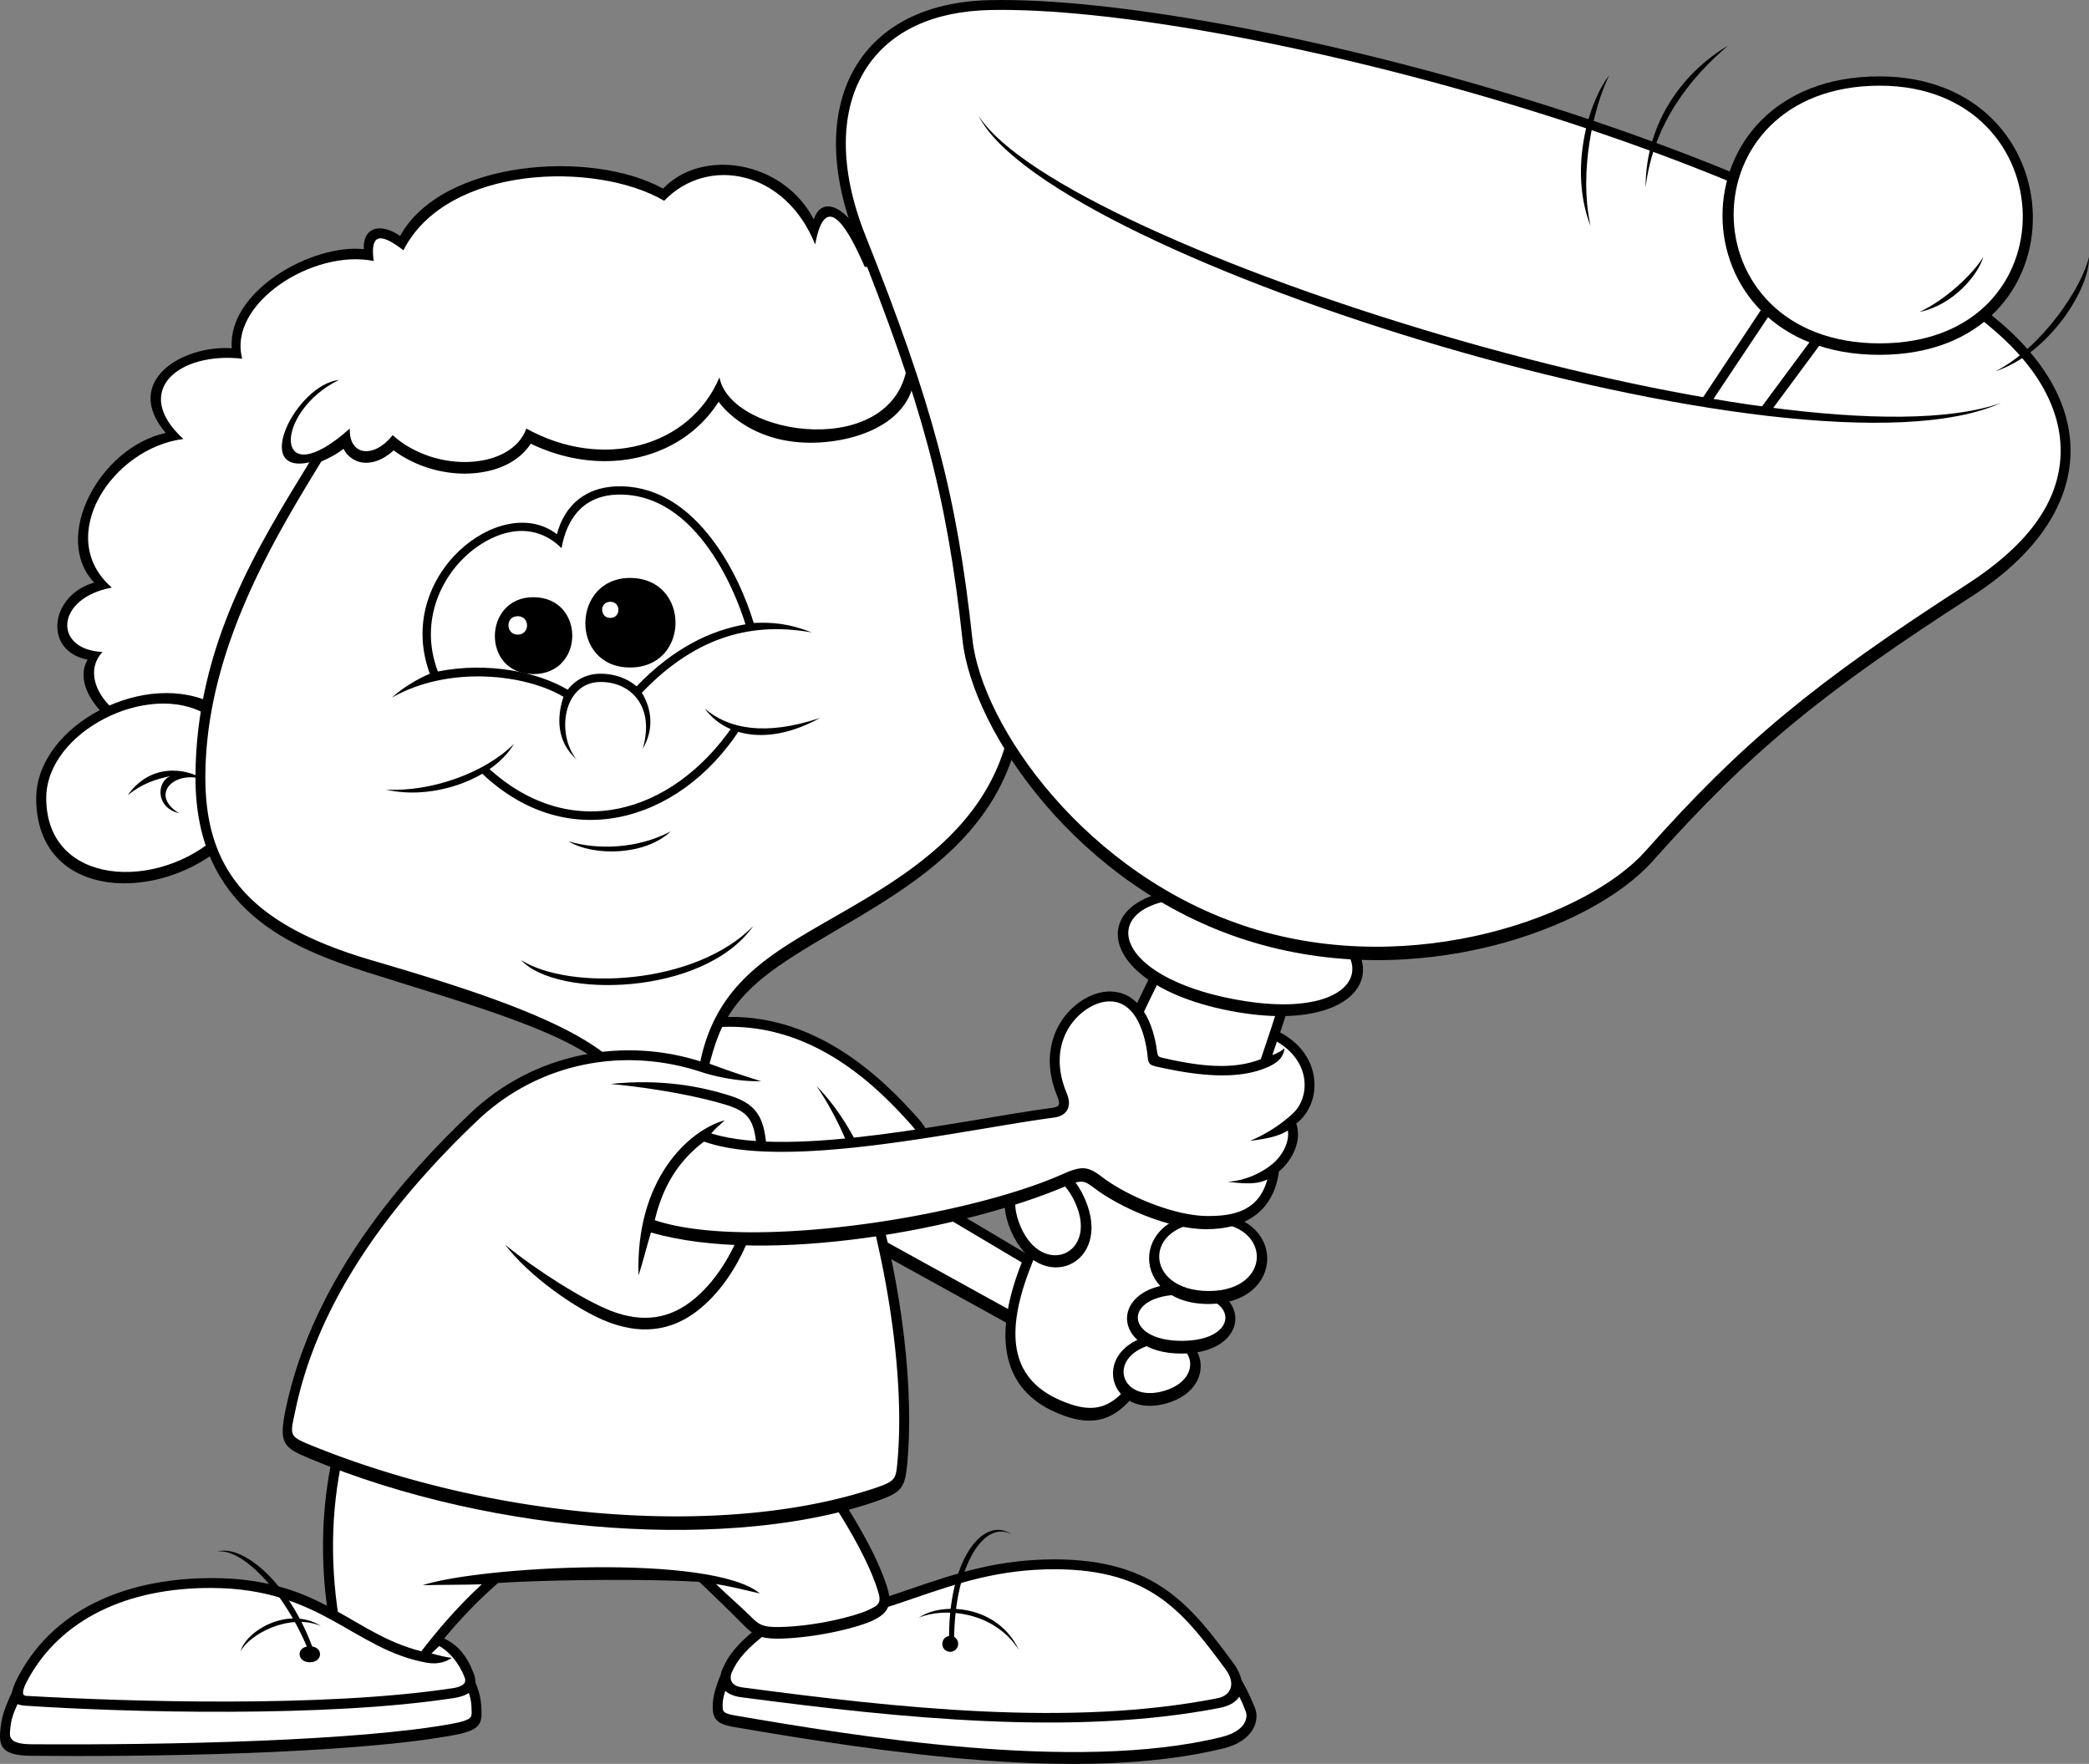
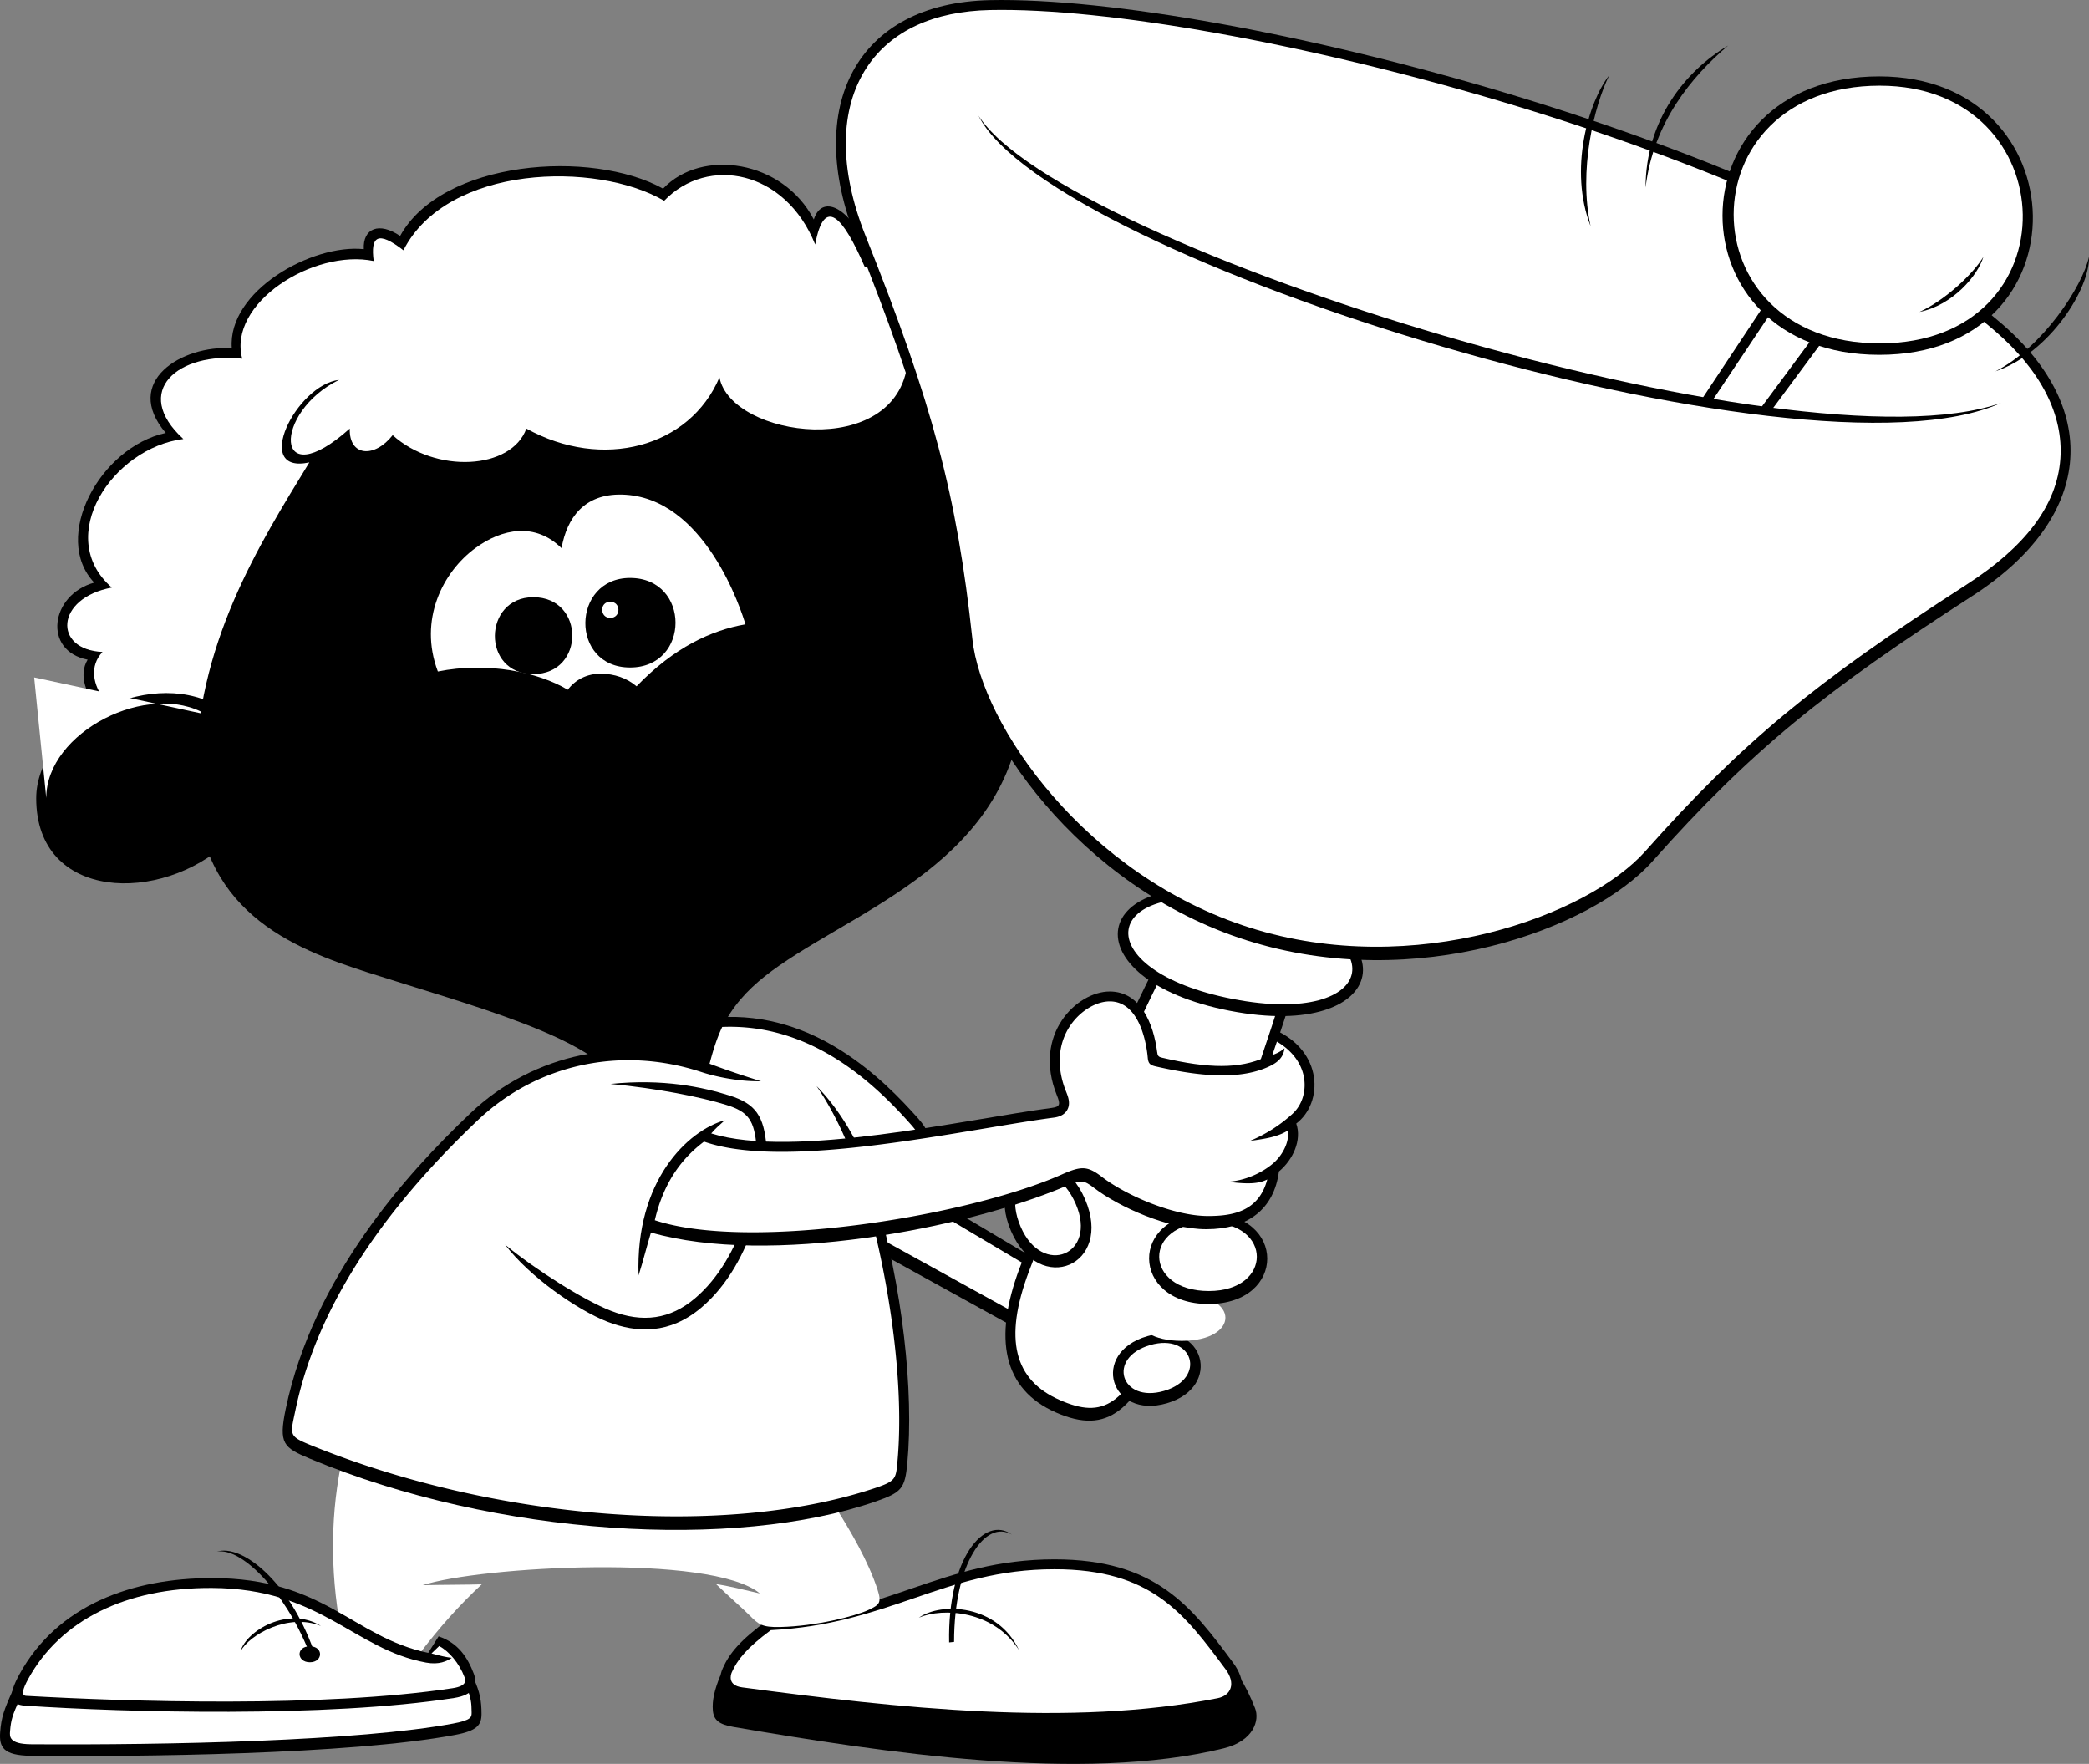
<svg xmlns="http://www.w3.org/2000/svg" width="212.78" height="179.662">
  <rect width="100%" height="100%" fill="#808080" stroke="none" />
  <path d="m87.375 126.375 16.246 8.969 2.47-6.727-16.028-9.527-2.688 7.285" />
  <path fill="#fff" d="m90.59 120.578-1.969 4.996 14.461 7.98 1.774-4.5-14.266-8.476" />
  <path d="M73.364 170.68c-.586 1.43-.84 2.523-.754 3.531.082 1.008.656 1.434 2.101 1.684 15.211 2.605 35.555 5.715 49.926 2.183 3.05-.75 3.7-2.86 3.191-4.117-.503-1.262-1.007-2.27-1.593-3.195-14.543 1.765-35.555 1.68-52.871-.086" />
-   <path fill="#fff" d="M126.895 174.336c-.36-.969-.77-1.766-1.192-2.496-14.253 1.66-34.351 1.629-51.671-.078-.34.96-.473 1.543-.418 2.2.027.335.047.562 1.265.769 12.04 2.062 34.711 5.851 49.516 2.199 2.52-.617 2.723-1.992 2.5-2.594" />
  <path d="M78.157 165.047c-2.774 2.02-3.868 3.363-4.54 4.879-.671 1.512-.03 2.691 1.848 2.941 16.559 2.184 34.043 3.953 48.75 1.094 3.055-.594 2.57-2.996 1.43-4.543-4.285-5.797-7.902-10.59-18.238-10.59-11.516 0-17.145 5.715-29.25 6.22" />
  <path fill="#fff" d="M124.832 170.02c-4.222-5.676-7.523-10.184-17.425-10.184-5.707 0-9.899 1.438-14.34 2.957-4.246 1.453-8.637 2.953-14.555 3.246-2.547 1.883-3.434 3.082-3.973 4.297-.109.242-.46 1.328 1.059 1.531 15.77 2.098 33.48 4.059 48.426 1.102 1.383-.273 1.879-1.516.808-2.95" />
  <path d="M93.594 164.77c2.297-1.625 8.012-1.348 10.2 3.304-2.579-4.035-7.735-4.37-10.2-3.304" />
  <path d="M103.063 156.305c-2.8-2.016-6.555 2.41-6.387 10.984l.504-.054c0-8.016 3.195-12.5 5.883-10.93" />
-   <path d="M96.844 166.617c-1.121 0-1.176 1.625 0 1.625a.815.815 0 0 0 0-1.625m-62.703-19.39c-1.344 5.379-1.793 11.992-.336 19.39l9.191 3.141c2.575-3.477 5.043-6.168 7.73-8.52 4.821-.335 15.466-.449 20.509-.113 2.129 2.02 3.363 3.25 4.37 4.258 1.009 1.012 1.544 1.57 3.895 1.516 3.614-.086 7.817-1.094 9.414-1.852 1.598-.754 2.004-1.676 1.43-3.445-.926-2.86-2.691-5.969-4.621-8.996-14.457-.168-32.586-2.524-51.582-5.38" />
  <path fill="#fff" d="M76.336 164.52c-.836-.836-1.86-1.692-3.41-3.18 1.121.168 2.863.582 4.473.961-4.93-4.09-28.578-2.746-34.348-.84 2.297-.055 4.34-.035 6.02-.09-2.254 2.086-4.332 4.407-6.442 7.196l-7.937-2.711c-1.098-5.953-1.024-11.97.218-17.492 16.633 2.492 35.43 5.015 50.25 5.242 1.43 2.265 3.29 5.422 4.223 8.308.438 1.352.188 1.54-.898 2.055-1.403.664-5.414 1.668-9.008 1.75-1.895.047-2.223-.281-3.14-1.2" />
  <path d="M1.305 172.164c-.895 1.965-1.176 2.75-1.289 4.262-.11 1.512.281 2.379 3.14 2.41 10.758.113 32.442-.113 43.2-2.129 2.234-.418 2.691-1.008 2.691-2.129 0-1.347-.168-2.242-.785-3.59-12.102 1.458-29.64 1.348-46.957 1.176" />
  <path fill="#fff" d="M1.953 173.18c-.648 1.46-.84 1.95-.93 3.152-.038.5-.155 1.313 2.141 1.328 13.875.094 33.461-.324 43.008-2.113 1.867-.351 1.867-.664 1.867-1.137 0-1.011-.105-1.515-.414-2.332-12.43 1.403-30.73 1.25-45.672 1.102" />
  <path d="M21.59 160.735c-8.125 0-15.746 2.746-19.613 9.804-1.192 2.18-1.04 3.086.617 3.196 10.145.675 30.652 1.234 43.652-.786 1.985-.304 2.461-1.285 2.016-2.464-.617-1.625-1.566-3.141-3.586-3.813l-1.062 1.684c-7.735-1.625-10.536-7.621-22.024-7.621" />
  <path fill="#fff" d="M43.403 169.344c-7.41-1.363-10.72-7.547-21.813-7.602-8.797-.043-15.449 3.297-18.726 9.286-.559 1.02-.727 1.671-.204 1.703 10.356.59 30.243 1.218 43.43-.778 1.485-.222 1.348-.8 1.23-1.11-.554-1.46-1.585-2.648-2.585-3.187l-.785.754c.84.227 1.511.395 2.07.45-.504.335-1.281.726-2.617.484" />
  <path d="M22.094 158.043c2.465-.785 7.285 2.86 9.863 10.086l-.504.059c-2.523-6.223-6.894-10.594-9.359-10.145" />
  <path d="M24.504 168.188c.559-2.075 4.875-4.653 8.18-2.578-3.305-1.348-7.281.894-8.18 2.578m7.059-.504c-1.445 0-1.356 1.625 0 1.625 1.36 0 1.402-1.625 0-1.625M23.61 35.469c-5.043-.336-11.207 3.363-6.727 8.629C10.16 45.555 5.227 54.75 9.598 59.344c-4.48 1.234-5.266 6.95-.672 7.848-1.906 3.136 3.027 8.406 7.957 7.957l13.223-1.793L93.985 46.23c7.62-4.707 4.933-18.047-5.266-20.067-1.793-4.82-4.93-6.613-5.828-3.808-3.137-6.055-11.43-7.29-15.352-3.141-7.285-4.035-22.527-2.914-26.785 4.82-2.129-1.457-3.808-.785-3.699 1.344-5.266-.558-13.895 4.262-13.445 10.09" />
  <path fill="#fff" d="M24.672 36.535c-6.5-.73-11.32 3.305-5.996 8.18-7.226.898-13.223 9.977-7.285 15.133-5.77 1.066-5.992 6.336-.95 6.558-2.69 2.86 1.344 7.79 6.22 7.79l13.109-1.793 63.937-27.239c7.563-5.465 2.184-17.484-5.632-17.992-2.184-5.043-4.118-7.312-5.043-2.27-3.028-7.566-10.926-9.078-15.383-4.453-6.89-4.035-22.106-3.699-26.559 5.043-2.605-2.02-3.363-1.43-3.027 1.094-6.133-1.262-14.903 4.317-13.39 9.95" />
  <path d="M22.012 71.817c-7.062-3.868-18.324 2.015-18.324 9.5 0 10.507 12.773 10.757 19.5 4.453l-1.176-13.953" />
-   <path fill="#fff" d="M21.024 72.778C15.144 69.28 4.71 74.52 4.71 81.28c0 9.051 11.469 9.477 17.543 3.778l-1.23-12.281" />
+   <path fill="#fff" d="M21.024 72.778C15.144 69.28 4.71 74.52 4.71 81.28l-1.23-12.281" />
  <path d="M20.918 79.465c-2.101-1.344-5.633-1.68-7.902 1.516 1.516-1.18 2.773-1.602 4.371-1.938-1.43.508-1.598 3.195.84 3.785-3.11-1.933-.336-4.539 2.691-3.363" />
  <path d="M34.535 38.692c-4.37.504-8.91 9.668-3.027 8.406C26.38 55.504 19.91 65.676 19.91 79.21c0 13.54 9.82 17.363 17.567 19.844 10.504 3.36 23.113 6.64 25.633 11.433l8.828.504c.586-6.726 3.476-9.875 7.394-12.613 9.16-6.387 24.965-11.43 24.965-28.918 0-8.406-4.117-25.05-11.851-32.535-1.094 10.004-17.989 7.652-19.164 1.512-3.028 7.148-11.934 9.5-19.668 5.215-1.512 4.203-9.246 4.62-13.618.671-1.847 2.356-4.453 2.184-4.37-.671-7.817 6.976-7.817-1.684-1.09-4.961" />
-   <path fill="#fff" d="M37.75 97.774c9.672 2.847 22.657 6.757 25.953 11.738l7.332.418c.793-6.324 3.7-9.844 7.72-12.711 8.37-5.973 24.53-10.8 24.53-27.758 0-7.96-3.539-22.691-10.257-30.293-.942 4.04-5.735 5.766-9.887 5.914-6.121.223-9.234-3.156-9.938-4.168-1.554 2.442-3.886 4.278-6.738 5.258-3.887 1.34-8.351.977-12.406-.984-.836 1.316-2.266 2.273-4.137 2.742-3.254.816-7.082-.012-9.828-2.059-1.172 1.09-2.55 1.524-3.703 1.106a2.582 2.582 0 0 1-1.402-1.266c-.809.645-1.582.977-2.266 1.3-4.89 8.013-11.805 19.36-11.805 32.2 0 9.606 4.762 15.008 16.832 18.563" />
  <path d="M53.082 97.793c3.586 3.922 18.602 3.7 23.645-3.476-5.965 6.082-18.715 6.586-23.645 3.476m4.817-12.105c2.578 1.566 7.847 1.457 10.422-1.012-3.36 1.793-7.508 1.906-10.422 1.012" />
  <path d="M74.61 74c-6.14 8.895-16.457 11.98-24.903 4.196l-.886.316c8.738 8.625 20.308 5.36 26.535-4.203L74.61 74" />
  <path d="M39.297 80.418c4.653 1.121 10.871-.953 13.055-4.652-2.969 2.972-8.516 4.933-13.055 4.652m32.5-8.238c2.016 2.8 6.442 3.867 11.711.953-5.547 1.848-9.3 1.121-11.71-.953m-28.016-3.559c-1.012.418-2.692 1.344-3.868 2.438 5.715-3.278 13.532-2.438 17.48-.086-.671 2.02-.753 4.539 1.345 6.39-2.098-2.523-1.426-7.902 2.441-7.902 3.11 0 5.547 2.524 4.285 6.809 1.176-2.016.926-4.035-.086-5.715 5.801-6.055 11.602-7.149 17.317-6.137-2.356-.926-4.078-1.05-5.926-.969-1.43-4.793-5.758-13.742-13.406-13.914-3.782-.082-5.883 2.02-6.641 4.88-5.633-4.376-16.64 4.202-12.941 14.206" />
  <path fill="#fff" d="M75.93 63.59c-.398-1.332-4.125-13.023-12.586-13.215-3.848-.086-5.598 2.38-6.148 5.457-2.672-2.64-6.043-2.011-8.782-.004-3.316 2.43-5.804 7.305-3.816 12.567 5.05-1.012 10.191.047 13.227 1.855l.004.004c.8-1.05 1.98-1.633 3.351-1.633 1.41 0 2.695.457 3.66 1.282 3.836-3.977 7.621-5.707 11.09-6.313" />
  <path d="M64.18 58.867c-5.984 0-6.168 9.121 0 9.121s6.168-9.12 0-9.12" />
  <path fill="#fff" d="M62.157 62.938c-1.079 0-1.114-1.645 0-1.645 1.113 0 1.113 1.645 0 1.645" />
  <path d="M54.32 60.828c-5.14 0-5.296 7.832 0 7.832 5.294 0 5.294-7.832 0-7.832" />
-   <path fill="#fff" d="M52.73 64.64c-1.234 0-1.273-1.878 0-1.878 1.27 0 1.27 1.879 0 1.879" />
  <path d="M71.684 108.219c-8.07-2.691-17.258-1.012-23.758 5.156-6.5 6.164-16.027 16.7-18.828 30.153-.734 3.527-.223 3.921 2.465 5.043 19.05 7.96 43.37 9.304 57.605 4.37 2.68-.93 3.008-1.316 3.25-3.921.672-7.285-.449-17.825-3.363-27.688 1.793-.894 3.02-1.578 4.035-2.355 1.903-1.457 2.285-2.973.445-5.043-3.585-4.035-10.53-10.985-20.394-10.313-.559 1.457-1.121 2.914-1.457 4.598" />
  <path fill="#fff" d="M71.418 109.184c2.098.687 4.54.996 6.094.937a88.728 88.728 0 0 1-5.238-1.777c.293-1.094.66-2.414 1.289-3.746 8.844-.356 15.168 5.379 19.18 9.894.703.793 1.03 1.313.976 1.88-.055.558-.312 1.136-1.14 1.769-.965.738-2.137 1.387-3.7 2.172-1.117-3.477-3.242-7.22-5.707-9.688 2.13 3.086 3.852 7.125 4.973 11.106 2.617 9.289 3.96 19.648 3.265 27.156-.164 1.8-.167 1.984-2.519 2.758-15.234 5-38.367 3.176-57.004-4.356-2.543-1.027-2.34-1.047-1.797-3.648 2.082-9.996 8.332-19.824 18.582-29.547 6.067-5.754 14.668-7.566 22.746-4.91" />
  <path d="M62.188 110.403c5.379-.56 9.414.335 12.101 1.175 2.692.844 3.532 2.102 3.782 5.215.254 3.11-1.176 11.77-6.637 16.395-3.227 2.726-6.559 2.605-9.582 1.43-3.027-1.18-7.91-4.563-10.402-7.84 3.128 2.57 8.015 5.66 10.765 6.73 3.262 1.27 6.067.855 8.567-1.262 4.93-4.172 6.546-12.14 6.285-15.37-.227-2.782-.828-3.63-3.078-4.333-2.602-.812-7.04-1.691-11.801-2.14m56.566-14.18c-5.492 10.87-12.219 25.781-14.906 32.957-2.691 7.172-1.68 12.328 3.7 14.683 5.378 2.352 7.956-.226 11.542-8.07 3.586-7.848 10.422-27.574 12.774-35.2l-13.11-4.37" />
  <path fill="#fff" d="M119.262 97.457c-5.285 10.54-11.828 25.035-14.469 32.074-2.57 6.856-1.508 11.032 3.157 13.07 4.425 1.938 6.62.65 10.222-7.23 3.438-7.515 9.848-25.925 12.434-34.133l-11.344-3.78" />
  <path d="M127.57 91.07c-16.894-3.28-18.78 8.684-2.308 11.883 16.473 3.2 18.781-8.683 2.309-11.882" />
  <path fill="#fff" d="M127.235 92.051c-15.461-3.004-16.739 6.773-1.664 9.7 15.078 2.925 16.742-6.774 1.664-9.7" />
  <path d="M203.895 32.973c10.3 8.922 9.203 19.867-3.024 27.746-14.945 9.629-22.441 15.637-32.53 26.984-6.177 6.953-24.145 13.516-41.329 8.082-17.184-5.433-27.973-21.32-28.969-30.566-1.629-15.098-4.25-24.344-10.832-40.86C81.825 10.845 87.223.294 100.844.013c24.461-.504 82.375 15.055 103.05 32.96" />
  <path fill="#fff" d="M203.235 33.738c4.656 4.028 6.945 8.52 6.629 12.98-.34 4.802-3.637 9.013-9.54 12.817-15.597 10.047-22.94 16.141-32.734 27.164-5.82 6.547-23.512 13.09-40.273 7.79-16.711-5.286-27.324-20.59-28.27-29.38-1.582-14.66-4.027-23.882-10.898-41.12-2.715-6.81-2.66-12.899.156-17.145 2.445-3.691 6.79-5.707 12.559-5.824 23.77-.489 81.453 14.597 102.37 32.718" />
  <path d="m172.993 41.188 7.062-10.653 6.387 3.141-6.387 8.629-7.062-1.117" />
  <path fill="#fff" d="m180.403 31.832-6.04 9.051 4.907.781 5.64-7.617-4.507-2.215" />
  <path d="M191.422 7.781c-21.297 0-21.297 28.36 0 28.36s20.41-28.36 0-28.36" />
  <path fill="#fff" d="M191.465 8.727c-19.84 0-19.84 26.246 0 26.246 19.836 0 19.012-26.246 0-26.246" />
  <path d="M202.02 26.164c-.563 1.907-3.14 4.934-6.5 5.606 2.687-1.235 5.492-3.926 6.5-5.606m10.758 0c.113 3.14-3.922 9.754-9.528 11.66 4.82-2.468 8.856-8.632 9.528-11.66M176.02 4.645c-4.371 2.574-8.406 7.62-8.406 14.46.785-6.617 4.707-11.324 8.406-14.46m-12.106 3.023c-2.129 2.692-4.144 9.64-1.902 15.36-1.234-5.606.336-12.22 1.902-15.36M99.672 11.79c7.313 14.628 83.969 38.335 104.14 29.257-20.929 7.313-95.566-15.805-104.14-29.258m17.192 124.305c-5.868 1.703-3.774 8.508 1.984 6.836 5.758-1.668 3.773-8.504-1.984-6.836" />
  <path fill="#fff" d="M117.153 137c-4.47 1.297-2.985 5.946 1.406 4.672 4.387-1.273 2.984-5.95-1.406-4.672" />
-   <path d="M120.332 130.75c-7.46.008-7.312 7.125.012 7.117 7.324-.008 7.313-7.125-.012-7.117" />
  <path fill="#fff" d="M120.371 131.863c-6.03.008-5.91 4.715.008 4.708 5.922-.004 5.914-4.711-.008-4.708" />
  <path d="M110.524 122.156c-2.961-6.851-10.45-3.503-7.547 3.223 2.906 6.723 10.453 3.504 7.547-3.223" />
  <path fill="#fff" d="M109.578 122.64c-2.39-5.538-7.96-3.116-5.613 2.317 2.227 5.156 7.844 2.836 5.613-2.316" />
  <path d="M123.082 123.582c-8.132.008-7.972 9.242.016 9.235 7.984-.012 7.973-9.246-.016-9.235" />
  <path fill="#fff" d="M123.125 124.52c-6.804.008-6.672 6.984.012 6.976 6.516-.008 6.504-6.988-.012-6.976" />
  <path d="M117.86 107.121c.05.426.129.524.52.614 4.812 1.128 7.855 1.117 10.46-.024l.926-2.855c5.039 2.183 5.039 7.48 2.266 9.582.59 1.683-.336 3.699-1.762 4.879-.504 3.863-3.195 5.882-7.399 5.882-3.867 0-8.91-2.27-11.43-4.203-1.085-.832-1.296-.847-3.109-.086-10.004 4.207-30.007 8.075-42.027 4.625-.504 1.68-.758 2.774-1.262 4.372-.336-9.668 5.004-14.754 8.785-15.805-.546.504-.882.758-1.386 1.344 8.406 2.609 25.8-1.426 34.71-2.606.84-.11.86-.39.505-1.262-2.52-6.218 2.02-10.59 5.378-10.59 3.168 0 4.47 3.356 4.825 6.133" />
  <path fill="#fff" d="M117.684 108.61c5.152 1.187 8.875 1.261 11.559.027.921-.426 1.488-.945 1.593-1.871-.379.34-.777.527-1.238.695l.465-1.367c1.676.98 2.61 2.398 2.789 3.875.164 1.348-.29 2.644-1.192 3.469a14.918 14.918 0 0 1-4.335 2.765c1.597-.21 2.843-.422 3.851-1.054.18 1.14-.512 2.437-1.379 3.238-.832.765-2.597 1.851-4.738 1.98 2.016.25 3.101.227 4.023-.234-.879 3.324-3.636 3.723-6.043 3.723-3.464 0-8.312-2.075-10.816-3.996-1.484-1.141-2.121-1.098-4.113-.215-9.664 4.273-31.797 7.832-41.414 4.64.953-4.105 2.972-6.468 5.015-8.008 6.625 2.336 19.149.247 28.73-1.359 2.528-.422 4.915-.824 6.844-1.078.286-.035 1.04-.137 1.41-.773.387-.66.09-1.387-.1-1.868-1-2.46-.852-4.851.413-6.73.996-1.48 2.617-2.473 4.027-2.473 3.204 0 3.79 4.766 3.872 5.723.05.543.191.758.777.89" />
</svg>